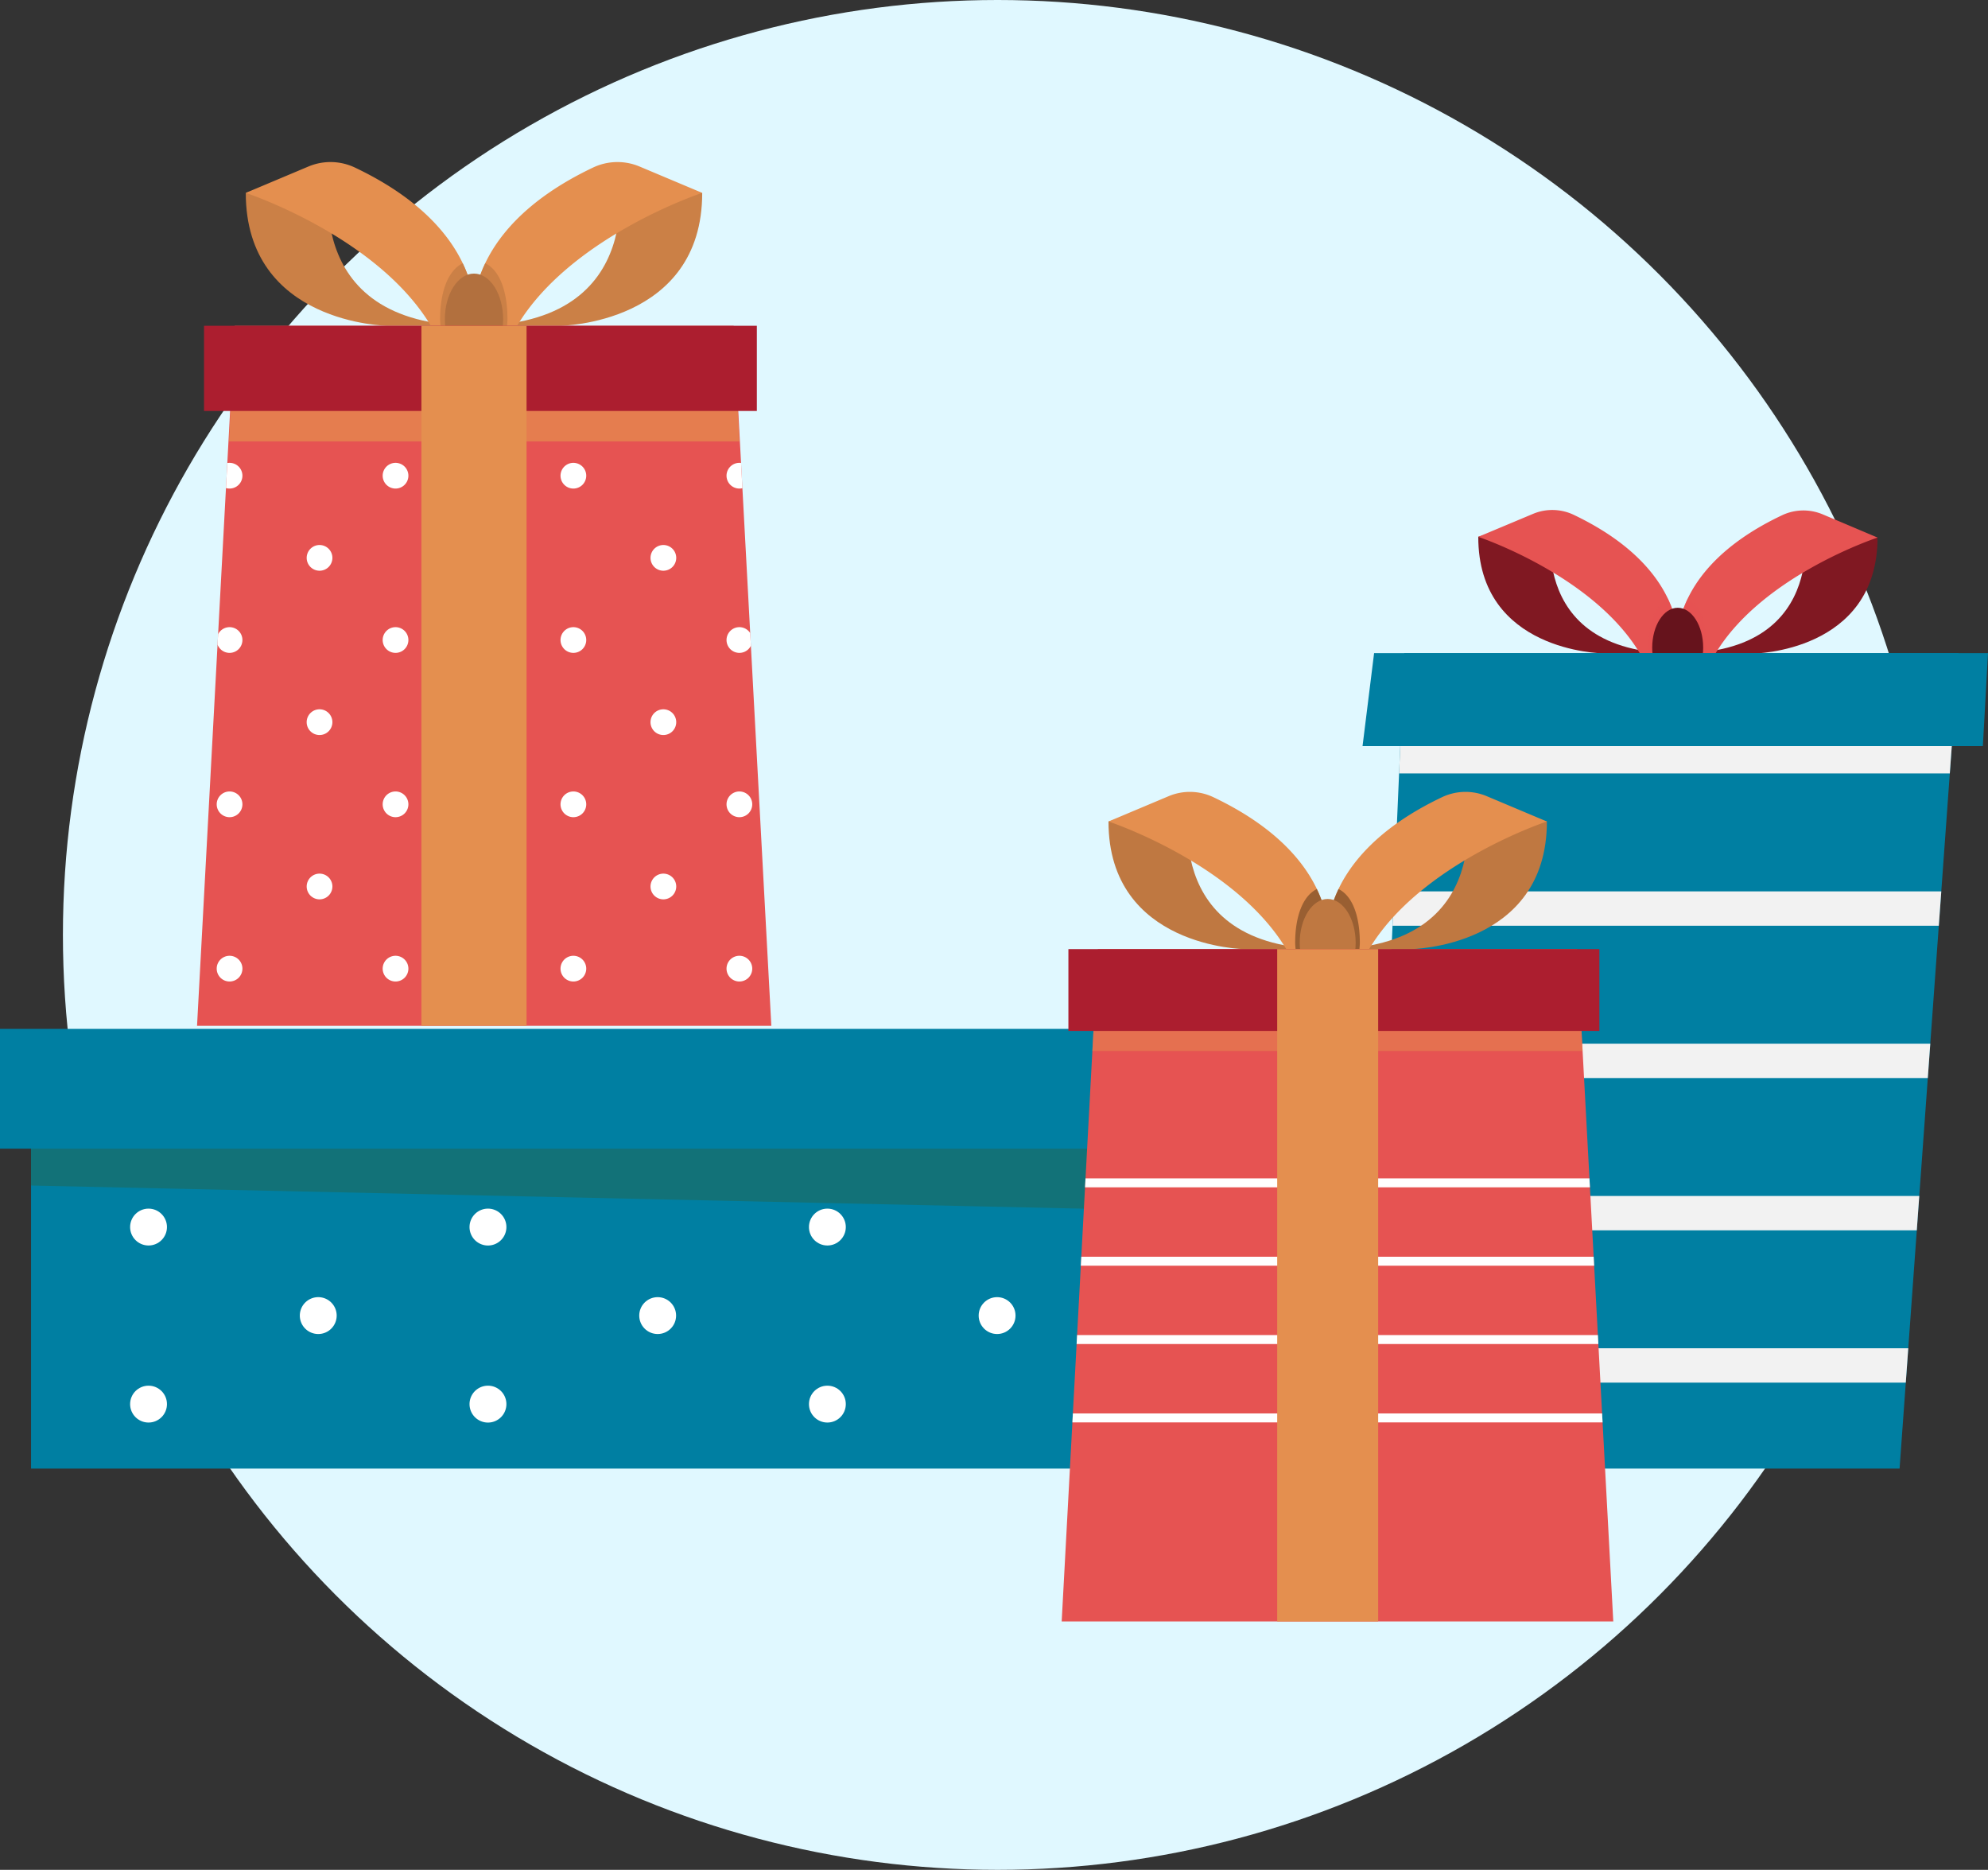
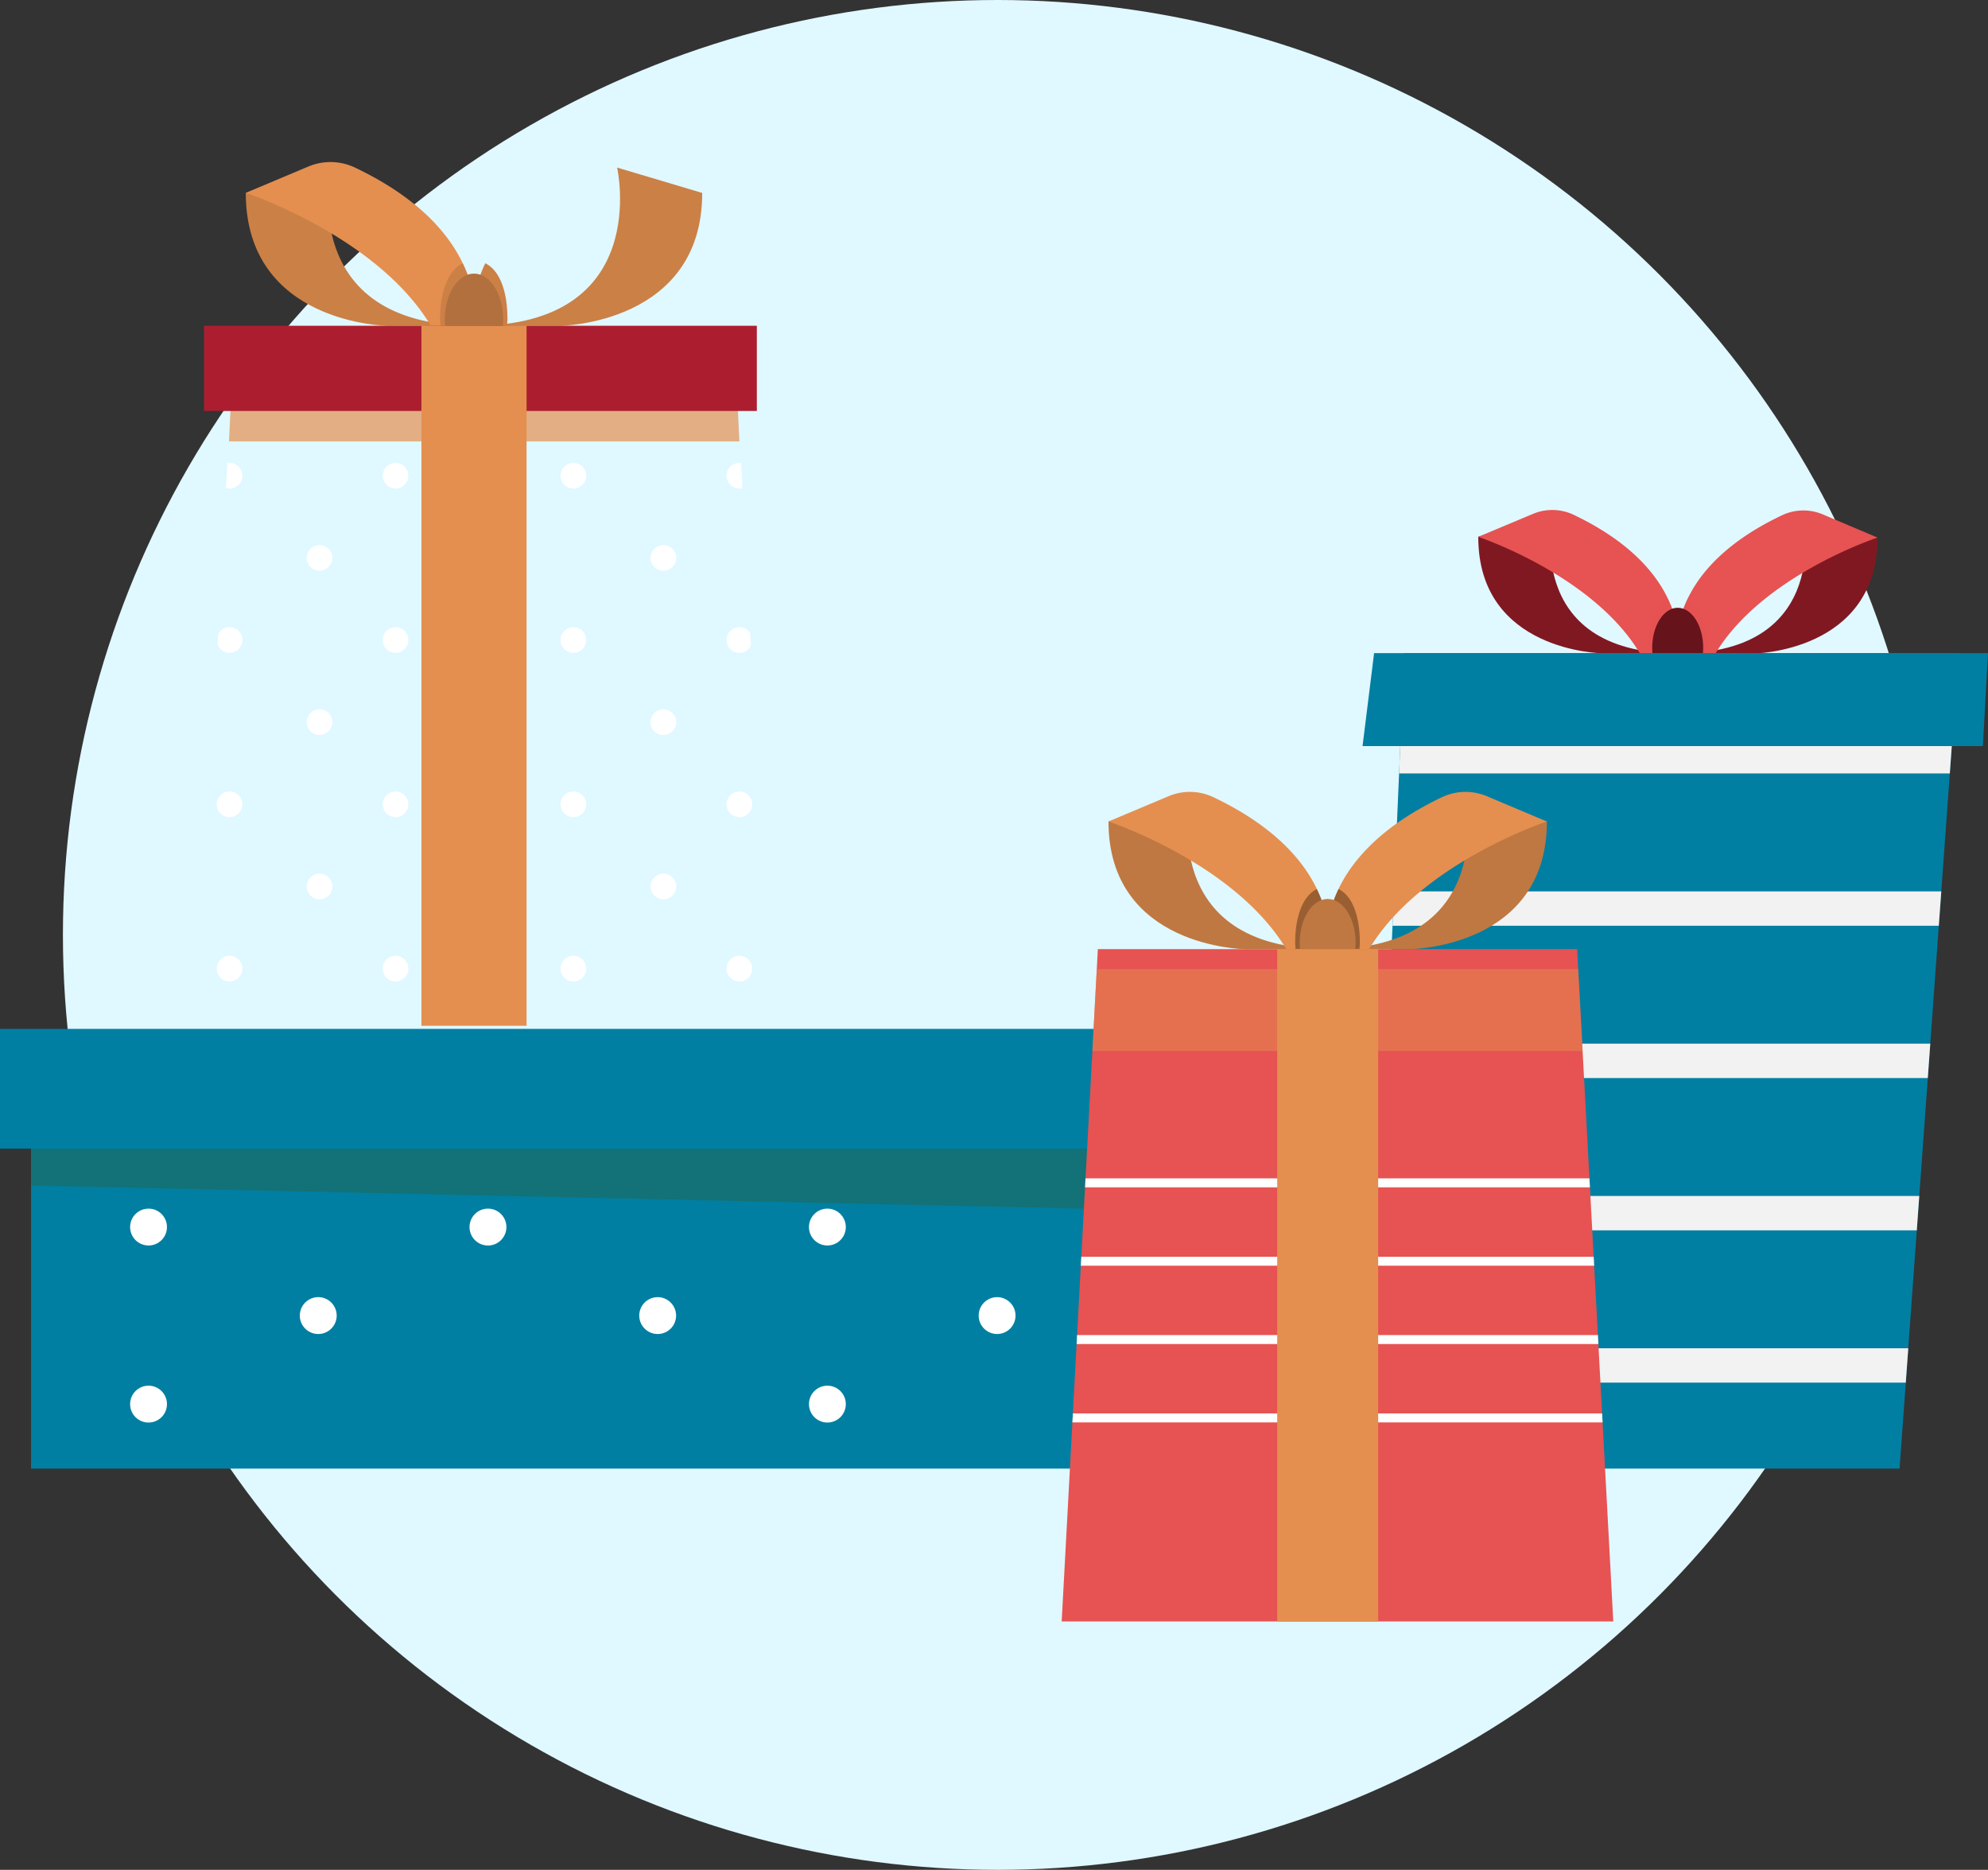
<svg xmlns="http://www.w3.org/2000/svg" width="276.502" height="260">
  <rect width="100%" height="100%" fill="#333333" stroke="none" />
  <defs>
    <clipPath id="a">
      <path data-name="Path 11843" d="M1236.2 297.847h-77.087l-4.882 113.391h73.772z" transform="translate(-1154.234 -297.847)" fill="none" />
    </clipPath>
    <clipPath id="b">
      <path data-name="Path 11883" d="M1162.89 375.3h-79.875l5.237-97.333h69.4z" transform="translate(-1083.015 -277.963)" fill="none" />
    </clipPath>
    <clipPath id="c">
      <path data-name="Path 11893" d="M1212.27 409.316h-76.72l5.031-93.49h66.658z" transform="translate(-1135.55 -315.826)" fill="none" />
    </clipPath>
  </defs>
  <g transform="translate(-177.249 -1617)">
    <circle data-name="Ellipse 36" cx="130" cy="130" r="130" transform="translate(186 1617)" fill="#e0f8ff" />
    <g data-name="Group 531">
      <g data-name="Group 504">
        <g data-name="Group 501">
          <g data-name="Group 500">
            <g data-name="Group 499">
              <g data-name="Group 497">
                <path data-name="Path 11836" d="M428.045 1688.647s4.322 19.252-17.471 19.21l10.532.021s17.253-.149 17.283-16.129z" fill="#801822" />
                <path data-name="Path 11837" d="M410.574 1707.858s-2.264-11.269 14.545-19.217a6.933 6.933 0 015.65-.117l7.62 3.225s-15.99 5.235-22.548 16.12z" fill="#e65352" />
              </g>
              <g data-name="Group 498">
                <path data-name="Path 11838" d="M393.209 1688.581s-4.4 19.235 17.4 19.277l-10.532-.021s-17.251-.213-17.221-16.2z" fill="#801822" />
                <path data-name="Path 11839" d="M410.604 1707.86s2.307-11.26-14.47-19.272a6.924 6.924 0 00-5.65-.14l-7.634 3.2s15.971 5.3 22.488 16.207z" fill="#e65352" />
              </g>
              <path data-name="Path 11840" d="M411.982 1700.256a15.225 15.225 0 00-1.387 4.544 15.219 15.219 0 00-1.366-4.548c-1.854.916-2.751 3.6-2.759 6.8 0 .272.032.533.05.8l4.054.007h.03l4.008.009c.019-.266.05-.526.053-.8.005-3.205-.833-5.888-2.683-6.812z" fill="#e65352" opacity=".5" style="mix-blend-mode:multiply;isolation:isolate" />
            </g>
            <path data-name="Path 11841" d="M414.136 1707.066c-.007 3.065-1.6 5.547-3.555 5.544s-3.539-2.493-3.534-5.556 1.6-5.547 3.555-5.544 3.539 2.493 3.534 5.556z" fill="#66131c" />
          </g>
        </g>
        <path data-name="Path 11842" d="M449.649 1707.817h-77.087l-4.882 113.391h73.772z" fill="#007fa2" />
        <g data-name="Group 503">
          <g data-name="Group 502" clip-path="url(#a)" fill="none" stroke="#f2f2f2" stroke-miterlimit="10" stroke-width="4.774" transform="translate(367.683 1707.817)">
            <path data-name="Line 92" d="M-17.887 14.345H91.405" />
            <path data-name="Line 93" d="M-9.108 35.52h109.292" />
            <path data-name="Line 94" d="M-9.108 56.695h109.292" />
            <path data-name="Line 95" d="M-9.108 77.871h109.292" />
            <path data-name="Line 96" d="M-9.108 99.046h109.292" />
          </g>
        </g>
        <path data-name="Path 11844" d="M453.751 1707.817h-85.385l-1.607 12.928h86.277z" fill="#007fa2" />
      </g>
      <g data-name="Group 522">
        <g data-name="Group 509">
          <path data-name="Rectangle 114" fill="#007fa2" d="M181.567 1768.23h174.31v52.977h-174.31z" />
          <g data-name="Group 508" fill="#fff">
            <g data-name="Group 505" transform="translate(195.345 1785.059)">
              <circle data-name="Ellipse 40" cx="2.563" cy="2.563" r="2.563" />
              <path data-name="Path 11845" d="M52.337 2.562A2.564 2.564 0 1149.773.001a2.562 2.562 0 012.564 2.561z" />
              <circle data-name="Ellipse 41" cx="2.563" cy="2.563" r="2.563" transform="translate(94.418)" />
              <path data-name="Path 11846" d="M146.753 2.562a2.563 2.563 0 11-2.562-2.561 2.562 2.562 0 012.562 2.561z" />
            </g>
            <g data-name="Group 506" transform="translate(218.95 1797.368)">
              <path data-name="Path 11847" d="M5.126 2.564A2.563 2.563 0 112.564 0a2.564 2.564 0 012.562 2.564z" />
              <circle data-name="Ellipse 42" cx="2.563" cy="2.563" r="2.563" transform="translate(47.208)" />
              <circle data-name="Ellipse 43" cx="2.563" cy="2.563" r="2.563" transform="translate(94.418)" />
            </g>
            <g data-name="Group 507" transform="translate(195.345 1809.678)">
              <circle data-name="Ellipse 44" cx="2.563" cy="2.563" r="2.563" />
-               <path data-name="Path 11848" d="M52.337 2.563A2.564 2.564 0 1149.773.001a2.562 2.562 0 012.564 2.562z" />
              <circle data-name="Ellipse 45" cx="2.563" cy="2.563" r="2.563" transform="translate(94.418)" />
              <path data-name="Path 11849" d="M146.753 2.563a2.563 2.563 0 11-2.562-2.562 2.562 2.562 0 012.562 2.562z" />
            </g>
          </g>
          <path data-name="Path 11850" d="M181.567 1768.23v13.618l173.91 3.825.4-17.443z" fill="#25664e" opacity=".5" style="mix-blend-mode:multiply;isolation:isolate" />
          <path data-name="Rectangle 115" fill="#007fa2" d="M177.249 1760.066h183.587v16.656H177.249z" />
        </g>
        <g data-name="Group 521">
          <g data-name="Group 514">
            <g data-name="Group 513">
              <g data-name="Group 512">
                <g data-name="Group 510">
                  <path data-name="Path 11851" d="M263.083 1640.301s4.983 22-19.925 22h12.039s19.719-.206 19.719-18.473z" fill="#cb8046" />
-                   <path data-name="Path 11852" d="M243.155 1662.297s-2.614-12.876 16.58-22a7.918 7.918 0 016.458-.146l8.719 3.669s-18.265 6.02-25.739 18.473z" fill="#e48f4f" />
                </g>
                <g data-name="Group 511">
                  <path data-name="Path 11853" d="M223.266 1640.301s-4.983 22 19.925 22h-12.039s-19.719-.206-19.719-18.473z" fill="#cb8046" />
                  <path data-name="Path 11854" d="M243.19 1662.297s2.614-12.876-16.58-22a7.917 7.917 0 00-6.457-.146l-8.719 3.669s18.267 6.02 25.739 18.473z" fill="#e48f4f" />
                </g>
                <path data-name="Path 11855" d="M244.747 1653.607a17.34 17.34 0 00-1.573 5.192 17.348 17.348 0 00-1.573-5.192c-2.117 1.051-3.138 4.116-3.138 7.778 0 .311.039.609.059.911h9.248c.021-.3.059-.6.059-.911.001-3.662-.965-6.727-3.082-7.778z" fill="#cb8046" />
              </g>
              <path data-name="Path 11856" d="M247.226 1661.386c0 3.5-1.815 6.341-4.052 6.341s-4.052-2.839-4.052-6.341 1.815-6.343 4.052-6.343 4.052 2.841 4.052 6.343z" fill="#b2703e" />
            </g>
          </g>
-           <path data-name="Path 11857" d="M284.53 1759.636h-79.875l5.237-97.333h69.4z" fill="#e65352" />
          <g data-name="Group 520">
            <g data-name="Group 519" clip-path="url(#b)" transform="translate(204.655 1662.299)">
              <g data-name="Group 518" fill="#fff">
                <g data-name="Group 515">
                  <path data-name="Path 11858" d="M41.772 34.06a1.788 1.788 0 111.788-1.788 1.789 1.789 0 01-1.788 1.788z" />
                  <path data-name="Path 11859" d="M40.508 56.383a1.788 1.788 0 112.527 0 1.789 1.789 0 01-2.527 0z" />
                  <path data-name="Path 11860" d="M52.343 22.635a1.788 1.788 0 111.788-1.788 1.786 1.786 0 01-1.788 1.788z" />
                  <path data-name="Path 11861" d="M52.343 45.483a1.788 1.788 0 111.788-1.788 1.786 1.786 0 01-1.788 1.788z" />
                  <path data-name="Path 11862" d="M52.343 68.33a1.788 1.788 0 111.788-1.788 1.786 1.786 0 01-1.788 1.788z" />
                  <path data-name="Path 11863" d="M41.772 79.755a1.788 1.788 0 111.788-1.788 1.789 1.789 0 01-1.788 1.788z" />
                  <path data-name="Path 11864" d="M52.343 91.178a1.788 1.788 0 111.788-1.788 1.786 1.786 0 01-1.788 1.788z" />
                </g>
                <g data-name="Group 516">
                  <path data-name="Path 11865" d="M64.86 34.06a1.788 1.788 0 111.788-1.788 1.789 1.789 0 01-1.788 1.788z" />
                  <path data-name="Path 11866" d="M63.594 56.383a1.789 1.789 0 112.53 0 1.789 1.789 0 01-2.53 0z" />
                  <path data-name="Path 11867" d="M75.429 22.635a1.788 1.788 0 111.791-1.788 1.787 1.787 0 01-1.791 1.788z" />
                  <path data-name="Path 11868" d="M75.429 45.483a1.788 1.788 0 111.791-1.788 1.787 1.787 0 01-1.791 1.788z" />
                  <path data-name="Path 11869" d="M75.429 68.33a1.788 1.788 0 111.791-1.788 1.787 1.787 0 01-1.791 1.788z" />
                  <path data-name="Path 11870" d="M64.86 79.755a1.788 1.788 0 111.788-1.788 1.789 1.789 0 01-1.788 1.788z" />
                  <path data-name="Path 11871" d="M75.429 91.178a1.788 1.788 0 111.791-1.788 1.787 1.787 0 01-1.791 1.788z" />
                </g>
                <path data-name="Path 11872" d="M4.523 22.635a1.788 1.788 0 111.788-1.788 1.788 1.788 0 01-1.788 1.788z" />
                <path data-name="Path 11873" d="M4.523 45.483a1.788 1.788 0 111.788-1.788 1.788 1.788 0 01-1.788 1.788z" />
                <path data-name="Path 11874" d="M4.523 68.33a1.788 1.788 0 111.788-1.788 1.788 1.788 0 01-1.788 1.788z" />
                <path data-name="Path 11875" d="M4.523 91.178a1.788 1.788 0 111.788-1.788 1.788 1.788 0 01-1.788 1.788z" />
                <g data-name="Group 517">
                  <path data-name="Path 11876" d="M17.036 34.06a1.788 1.788 0 111.79-1.788 1.789 1.789 0 01-1.79 1.788z" />
                  <path data-name="Path 11877" d="M15.772 56.383a1.789 1.789 0 112.529 0 1.789 1.789 0 01-2.529 0z" />
                  <path data-name="Path 11878" d="M27.607 22.635a1.788 1.788 0 111.788-1.788 1.788 1.788 0 01-1.788 1.788z" />
                  <path data-name="Path 11879" d="M27.607 45.483a1.788 1.788 0 111.788-1.788 1.788 1.788 0 01-1.788 1.788z" />
                  <path data-name="Path 11880" d="M27.607 68.33a1.788 1.788 0 111.788-1.788 1.788 1.788 0 01-1.788 1.788z" />
                  <path data-name="Path 11881" d="M17.036 79.755a1.788 1.788 0 111.79-1.788 1.789 1.789 0 01-1.79 1.788z" />
                  <path data-name="Path 11882" d="M27.607 91.178a1.788 1.788 0 111.788-1.788 1.788 1.788 0 01-1.788 1.788z" />
                </g>
              </g>
            </g>
          </g>
          <path data-name="Path 11884" d="M279.448 1665.205h-69.712l-.637 13.174h70.987z" fill="#e48f4f" opacity=".7" style="mix-blend-mode:multiply;isolation:isolate" />
          <path data-name="Rectangle 116" fill="#ac1e2f" d="M205.627 1662.299h76.888v11.846h-76.888z" />
          <path data-name="Rectangle 117" fill="#e48f4f" d="M235.863 1662.299h14.622v97.334h-14.622z" />
        </g>
      </g>
      <g data-name="Group 530">
        <g data-name="Group 527">
          <g data-name="Group 526">
            <g data-name="Group 525">
              <g data-name="Group 523">
                <path data-name="Path 11885" d="M381.036 1727.848s4.784 21.126-19.142 21.126h11.565s18.94-.2 18.94-17.743z" fill="#bf7841" />
                <path data-name="Path 11886" d="M361.894 1748.971s-2.509-12.368 15.928-21.126a7.611 7.611 0 016.2-.142l8.374 3.525s-17.544 5.782-24.723 17.743z" fill="#e48f4f" />
              </g>
              <g data-name="Group 524">
                <path data-name="Path 11887" d="M342.79 1727.848s-4.787 21.126 19.139 21.126h-11.565s-18.94-.2-18.94-17.743z" fill="#bf7841" />
                <path data-name="Path 11888" d="M361.93 1748.971s2.509-12.368-15.928-21.126a7.609 7.609 0 00-6.2-.142l-8.374 3.525s17.544 5.782 24.722 17.743z" fill="#e48f4f" />
              </g>
              <path data-name="Path 11889" d="M363.424 1740.622a16.682 16.682 0 00-1.511 4.99 16.7 16.7 0 00-1.513-4.99c-2.033 1.009-3.013 3.956-3.013 7.474 0 .3.037.584.057.874h8.882c.021-.291.057-.575.057-.874.001-3.518-.927-6.465-2.959-7.474z" fill="#995f32" />
            </g>
            <path data-name="Path 11890" d="M365.802 1748.096c0 3.363-1.742 6.091-3.889 6.091s-3.892-2.729-3.892-6.091 1.742-6.094 3.892-6.094 3.889 2.729 3.889 6.094z" fill="#bf7841" />
          </g>
        </g>
        <path data-name="Path 11891" d="M401.634 1842.463h-76.72l5.031-93.49h66.658z" fill="#e65352" />
        <path data-name="Path 11892" d="M396.754 1751.763h-66.959l-.613 11.378h68.186z" fill="#e48f4f" opacity=".5" style="mix-blend-mode:multiply;isolation:isolate" />
-         <path data-name="Rectangle 118" fill="#ac1e2f" d="M325.848 1748.973h73.851v11.378h-73.851z" />
        <g data-name="Group 529">
          <g data-name="Group 528" clip-path="url(#c)" fill="none" stroke="#fff" stroke-miterlimit="10" stroke-width="1.243" transform="translate(324.914 1748.973)">
            <path data-name="Line 97" d="M-8.769 32.503H93.126" />
            <path data-name="Line 98" d="M-8.769 43.397H93.126" />
            <path data-name="Line 99" d="M-8.769 54.291H93.126" />
            <path data-name="Line 100" d="M-8.769 65.186H93.126" />
          </g>
        </g>
        <path data-name="Rectangle 119" fill="#e48f4f" d="M354.889 1748.973h14.044v93.49h-14.044z" />
      </g>
    </g>
  </g>
</svg>